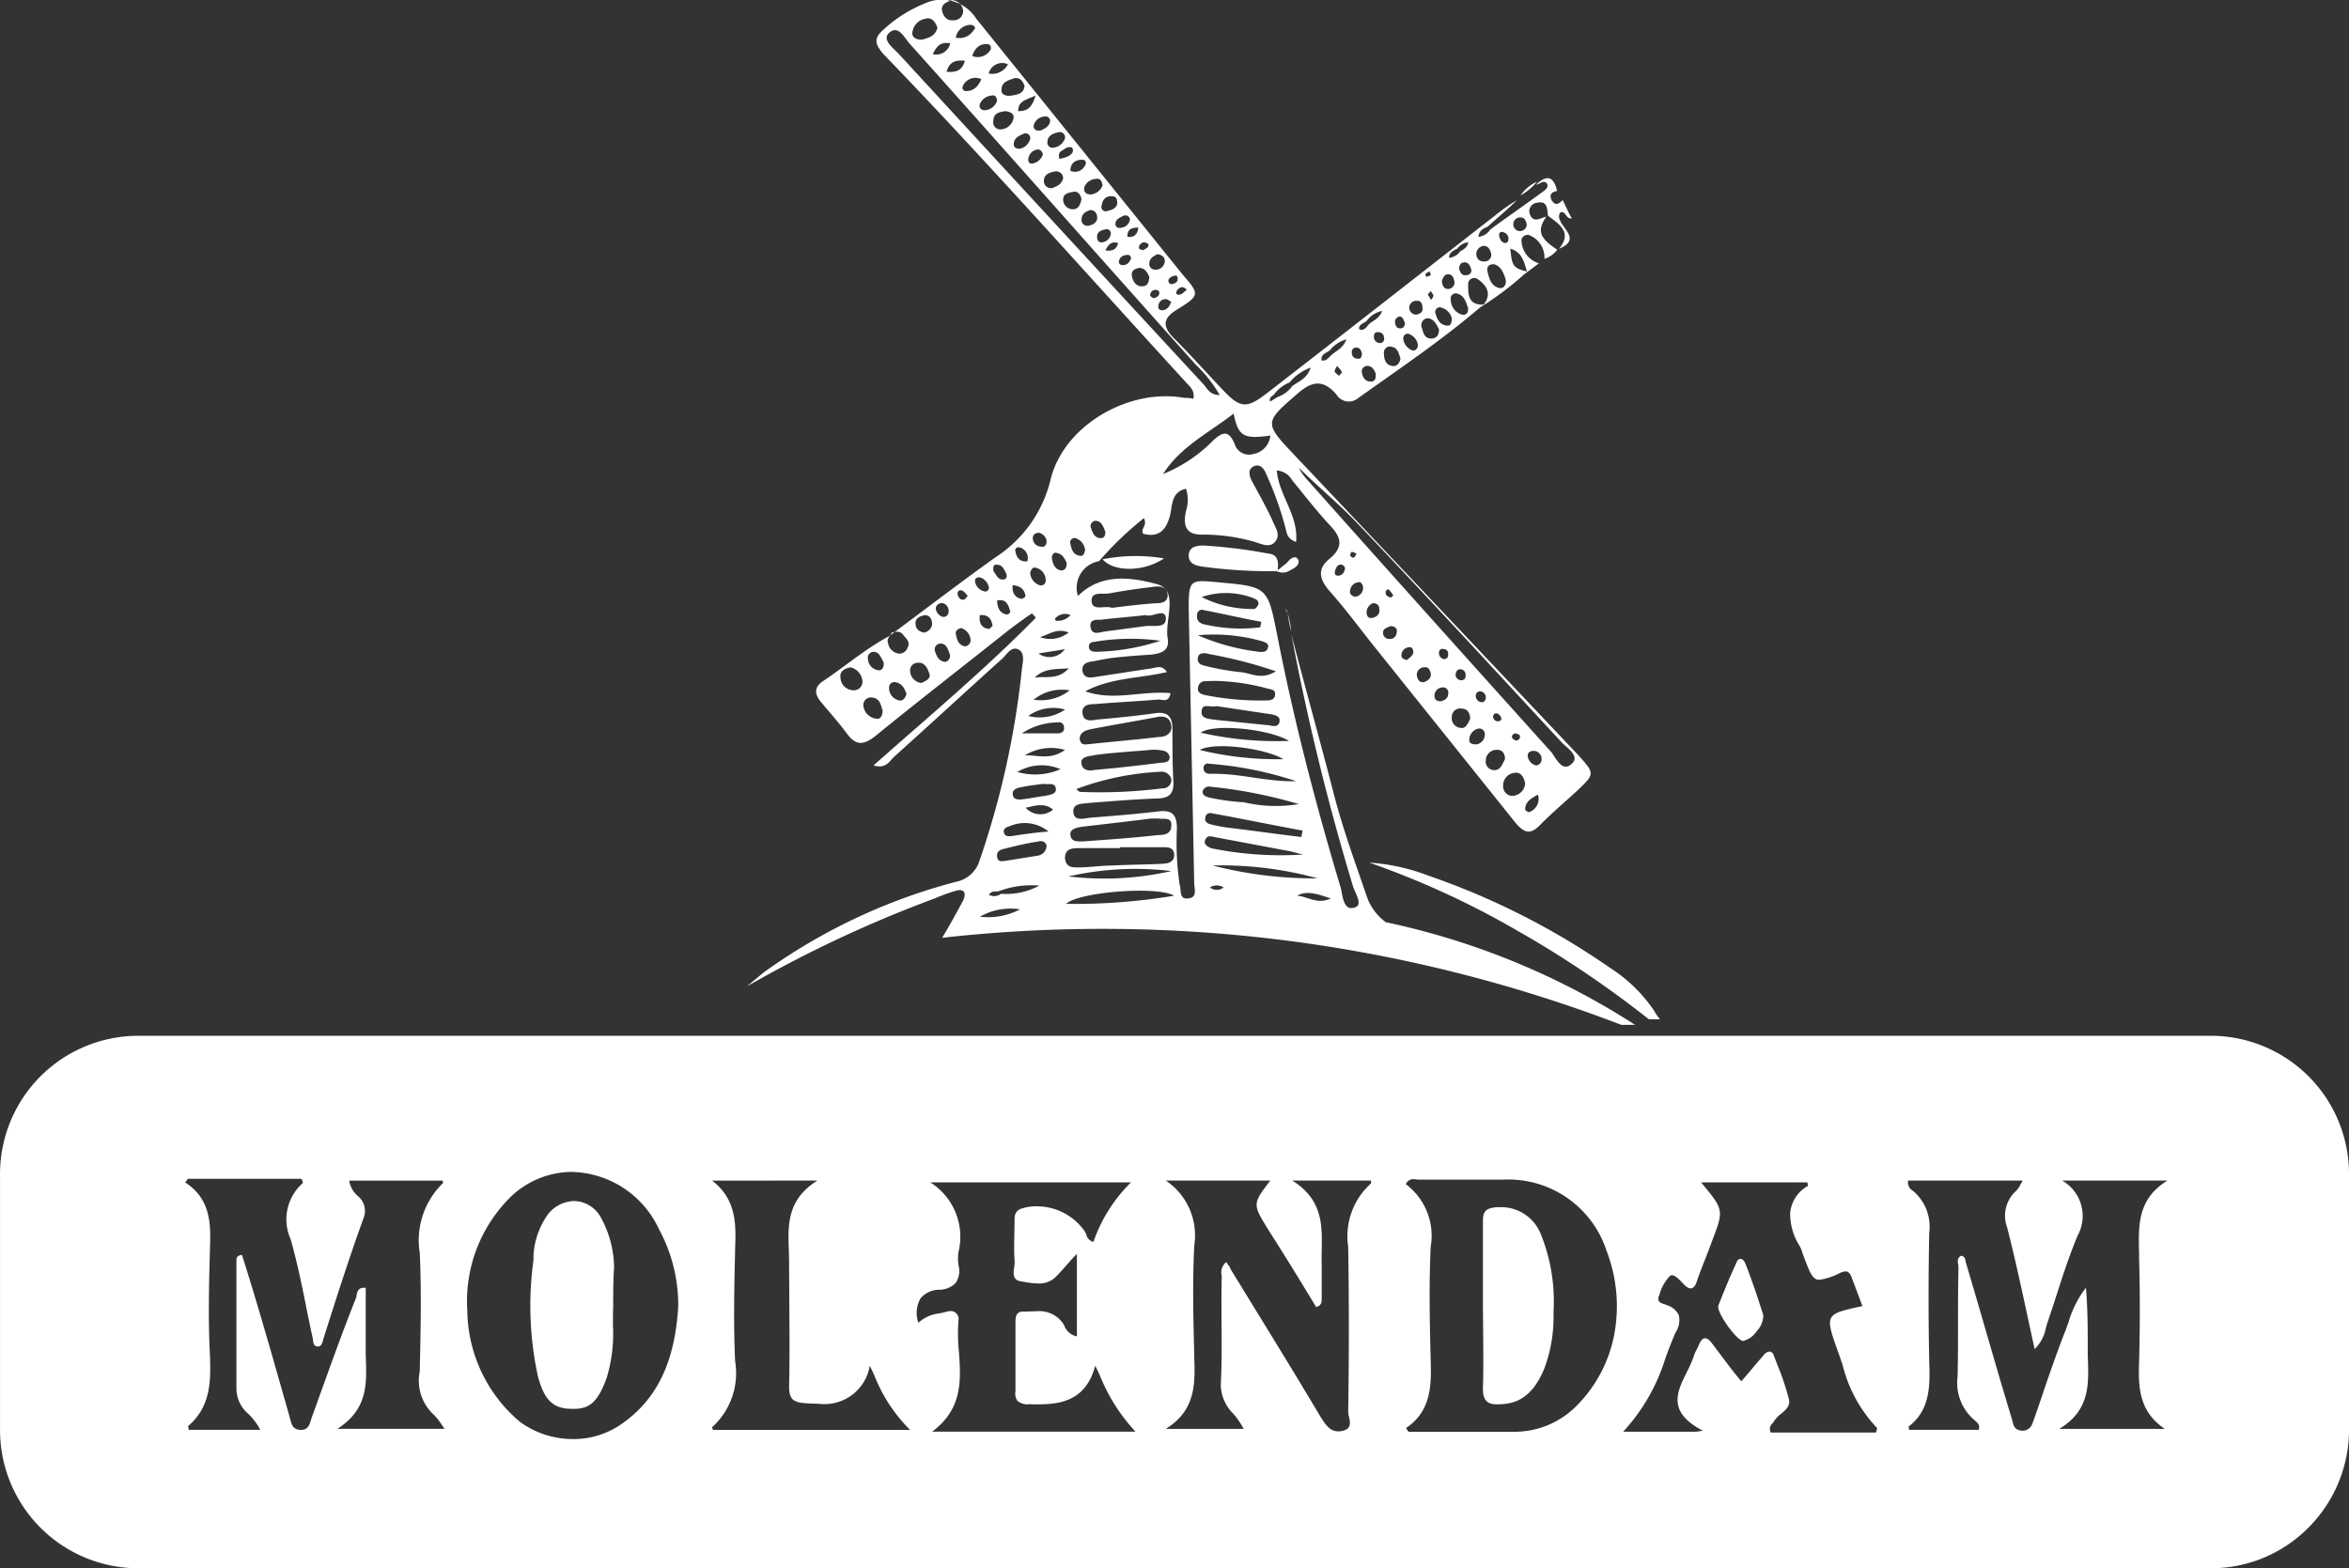
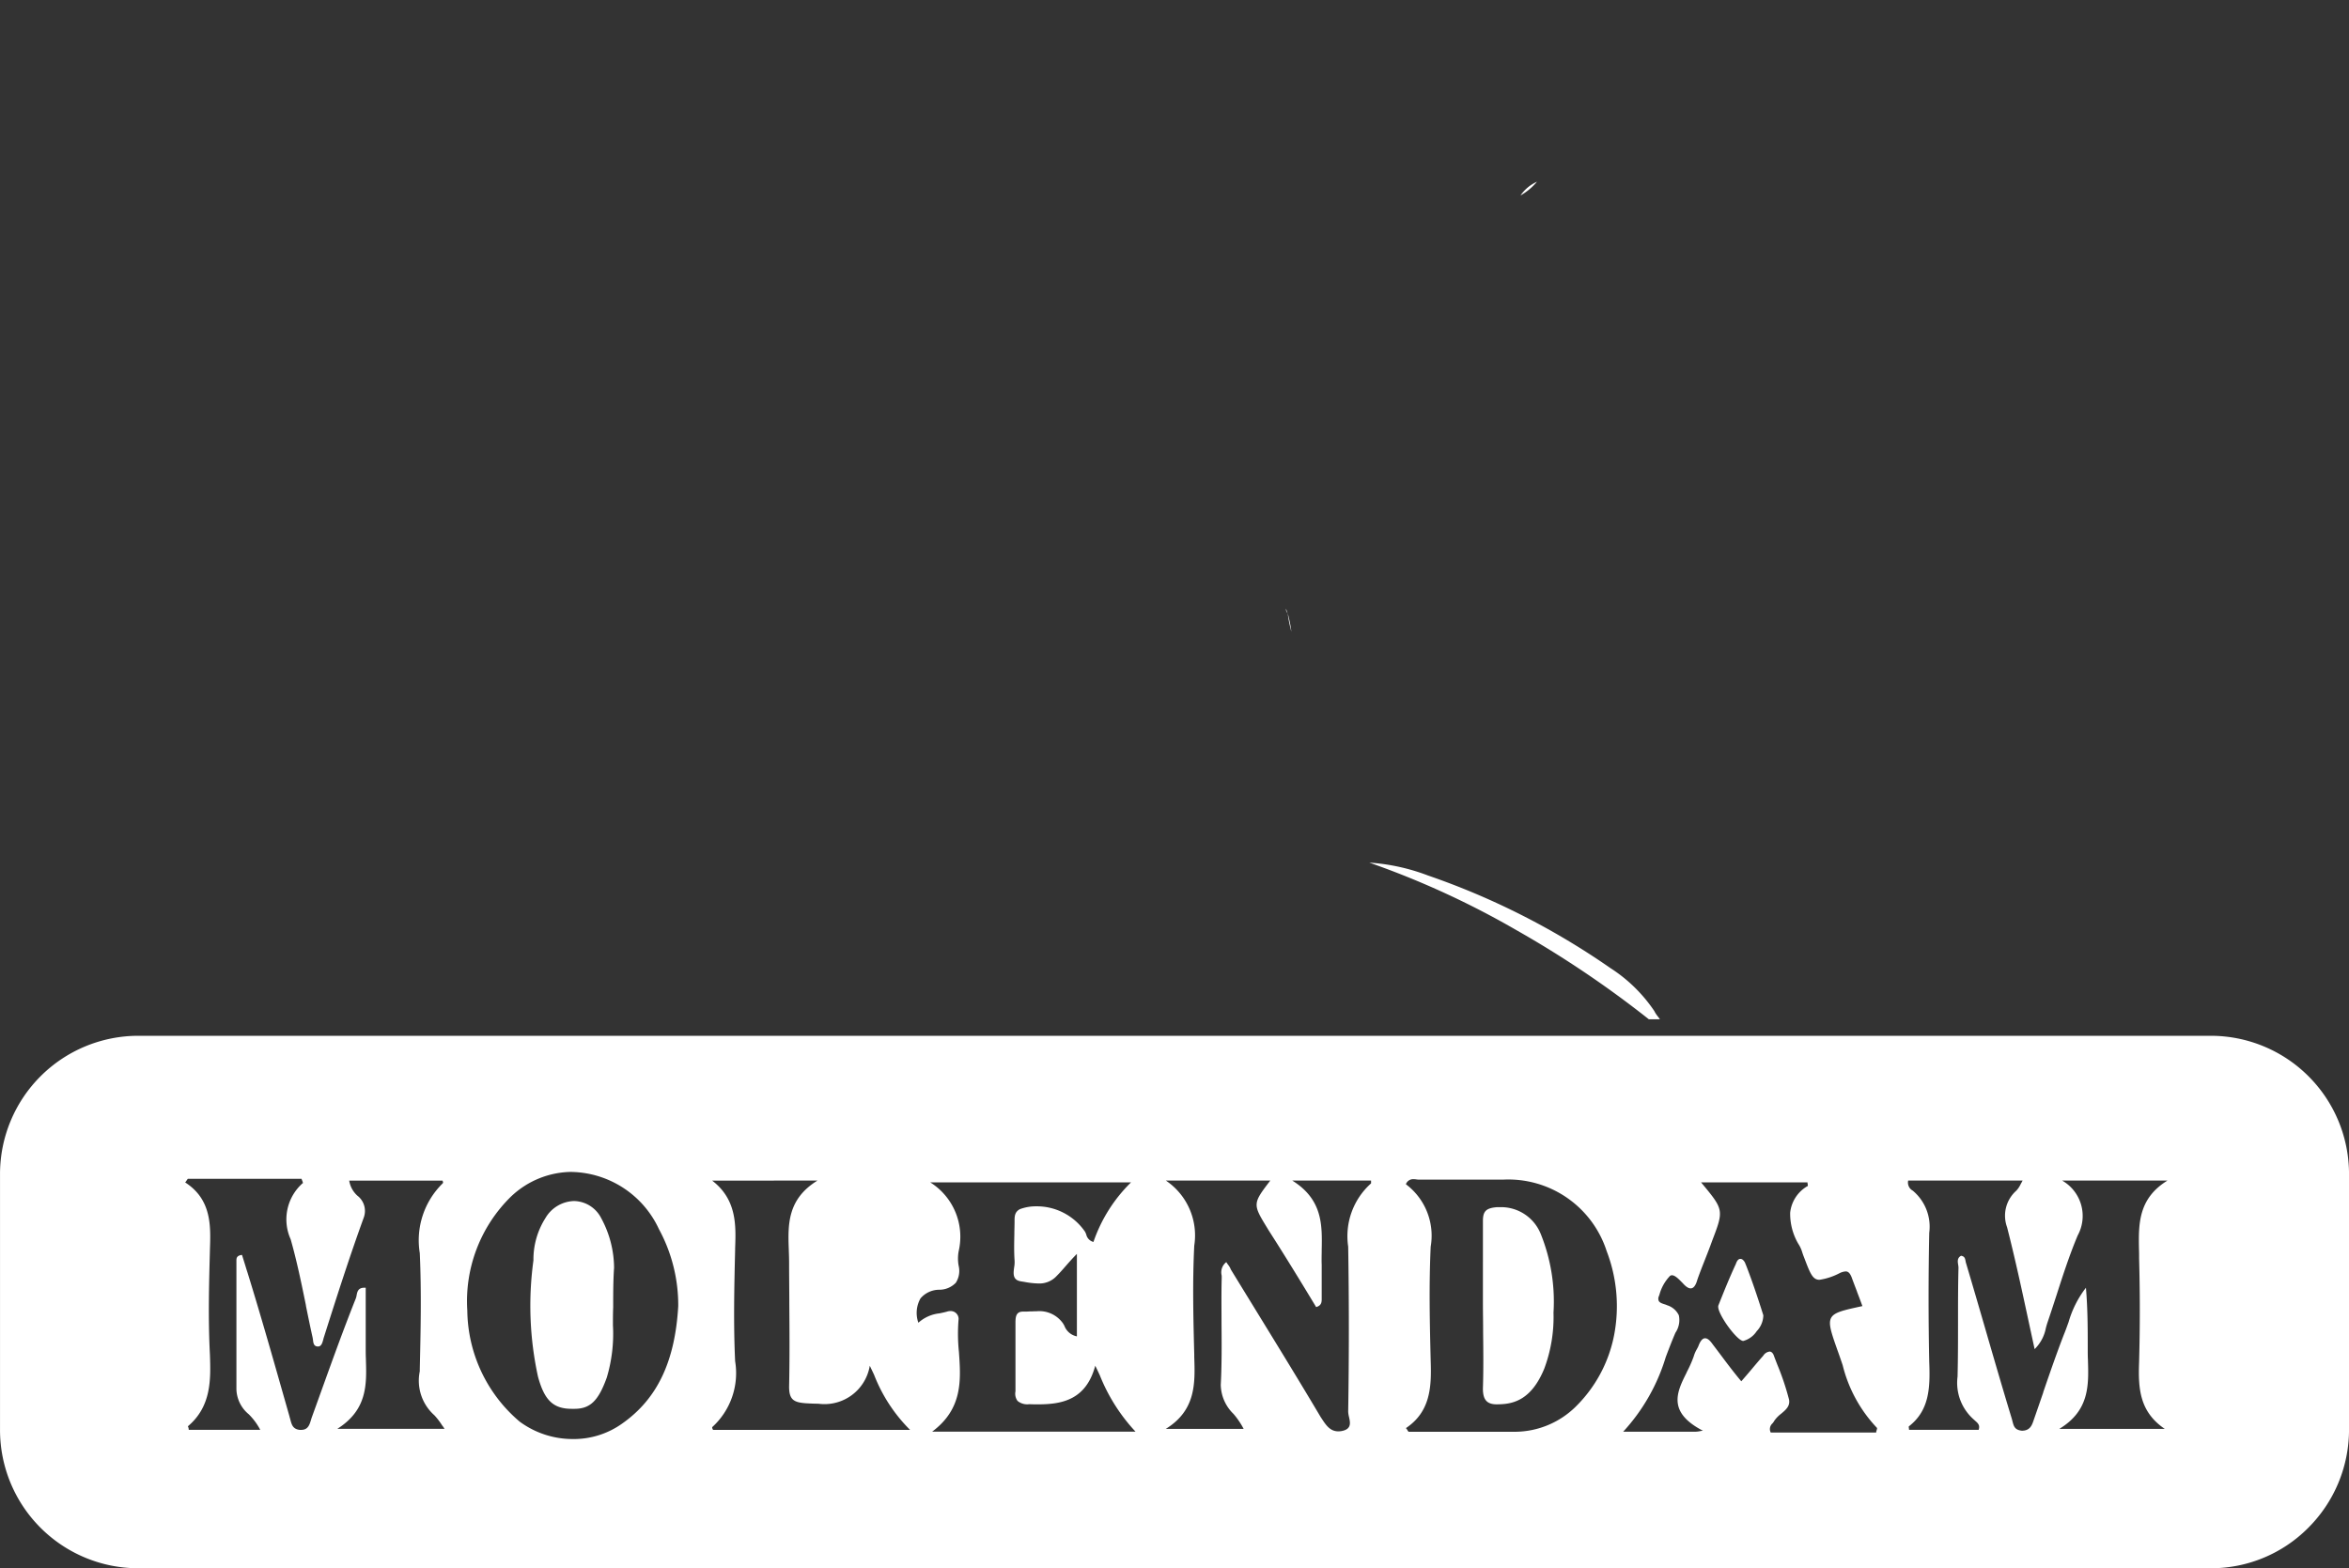
<svg xmlns="http://www.w3.org/2000/svg" width="111.4" height="74.382" viewBox="0 0 111.4 74.382">
  <rect x="0" y="0" width="111.4" height="74.382" fill="#333333" stroke="none" />
  <g id="molendam-logo-white" transform="translate(-12.488 -40.869)">
    <g id="Group_1004" data-name="Group 1004" transform="translate(47.913 40.869)">
      <path id="Path_4223" data-name="Path 4223" d="M176.518,142.041A7.194,7.194,0,0,0,174.431,140a35.234,35.234,0,0,0-8.649-4.39A9.612,9.612,0,0,0,163,135a40.8,40.8,0,0,1,7,3.216,49.313,49.313,0,0,1,6.259,4.216h.522C176.735,142.346,176.6,142.215,176.518,142.041Z" transform="translate(-133.487 -94.086)" fill="#fff" />
-       <path id="Path_4224" data-name="Path 4224" d="M124.526,83.478c-.565-1.652-1.174-3.3-1.608-5-.652-2.521-1.347-5-2-7.519A113.22,113.22,0,0,0,123.83,82.87c.087.348.522.913.087,1.043-.522.174-.565-.522-.652-.913-1.174-3.912-2.217-7.911-3-11.909-.478-2.391-.435-2.391-2.869-2.608-1.3-.13-1.347-.087-1.347,1.26.087,4.346.174,8.65.261,13,0,.3.174.7-.3.739-.435.043-.3-.391-.391-.652a13.56,13.56,0,0,1-.13-2.651c0-.609-.174-.913-.869-.826-1.087.13-2.173.217-3.26.3-.3.043-.739.174-.782-.261s.435-.391.7-.435c1.087-.087,2.173-.174,3.26-.217.565,0,.826-.217.782-.826-.043-.826-.043-1.652-.043-2.477,0-.609-.261-.826-.826-.739-.913.13-1.826.217-2.738.3-.261.043-.652.13-.7-.3-.043-.391.3-.435.609-.435,1-.087,2-.13,3-.217.174,0,.478.174.565-.3-1.347-.13-2.695.391-4.042-.087,1.217-.652,2.564-.609,3.868-.913-.217-.348-.478-.217-.739-.174-.869.13-1.7.261-2.564.391-.261.043-.609.13-.7-.261-.043-.391.261-.435.565-.478.217-.043.435-.087.7-.13.652-.087,1.3-.13,1.956-.174.478-.043.913-.174.826-.739-.174-.913.565-2.3-.522-2.608-1.13-.3-2.608-.565-3.738.565a1.281,1.281,0,0,1,1-1.652,15.78,15.78,0,0,1,2.13-2.043c.174.391-.174.478-.043.739.782.217,1.13-.217,1.3-.956.087-.478.087-1.043.739-1.174a1.7,1.7,0,0,1,0,1.043c-.174.782.043,1.174.869,1.13a8.831,8.831,0,0,1,2.391.348c.3.087.7.3.956,0,.3-.348,0-.7-.13-1.043-.3-.652-.652-1.26-1-1.912-.087-.217-.174-.522.174-.652.261-.087.435.13.522.348a15.771,15.771,0,0,1,.913,2.521c.087.261.043.565.522.739.13-1.26-.826-2.217-.913-3.39a.913.913,0,0,1,.739.478c.609.739,1.174,1.478,1.826,2.173.522.565.565,1-.043,1.521-.609.478-.522.956-.043,1.521.7.782,1.347,1.652,2,2.478,2.26,2.825,4.564,5.694,6.824,8.519.435.522.739.608,1.217.087.565-.565,1.13-1.043,1.7-1.565.869-.826.869-.826.087-1.7L121.092,62.485c-1.478-1.565-1.478-1.565.13-2.956.7-.609,1.217-.652,1.826.043a.686.686,0,0,0,1.043.174c1.956-1.391,3.955-2.738,5.781-4.3a14.518,14.518,0,0,0,2.086-1.565h0l.7-.522a1.164,1.164,0,0,1-.826-1.043c-.043-.174.174-.348.348-.3a1.14,1.14,0,0,1,.739,1.13,1.219,1.219,0,0,0,.608-.435c-.869-.565-.956-.913-.522-1.565-.261.043-.609.348-.782-.13a.4.4,0,0,1,.3-.522c.522-.13.522.217.565.609.522.391,1.174.782.522,1.565,1.26-.522-.261-1.13.043-1.7.261-.174.261.3.565.261-.174-.3-.3-.609-.435-.869-.174.174-.348.3-.522,0-.13-.261,0-.391.261-.435-.174-.7-.478-.782-1-.3.174,0,.348-.261.522-.043.087.174-.087.3-.217.391-.826.609-1.652,1.174-2.477,1.782a.758.758,0,0,1-.565.348c.043-.3.217-.391.435-.478.478-.435.956-.826,1.391-1.26a8.183,8.183,0,0,0-1,.7C127,53.879,123.4,56.7,119.745,59.529c-.956.739-1.26.7-2.086-.174-.782-.826-1.521-1.652-2.3-2.434-.565-.565-.565-.956.174-1.391,1.043-.652,1.043-.7.217-1.652l-9.78-12.127a1.933,1.933,0,0,0-2.478-.7,6.28,6.28,0,0,0-1.956,1.26c-.435.391-.348.652,0,1.087,4.912,5.085,9.606,10.388,14.343,15.56.174.217.478.391.391.826a1.631,1.631,0,0,0-.435-.043c-2.608-.478-5.737,1.3-6.346,3.912a6.065,6.065,0,0,1-2.608,3.651c-1.7,1.217-3.347,2.478-5.042,3.738h0c-1.13.609-2.086,1.434-3.129,2.13-.391.261-.435.565-.13.956.391.478.826.956,1.217,1.478.435.609.782.652,1.391.174,2.086-1.7,4.216-3.347,6.346-5.042.348-.261.7-.522,1.087-.782.043.087.13.13.174.217-2.391,2.434-5.042,4.651-7.693,7,.565.174.739-.174.956-.391,1.739-1.565,3.434-3.129,5.172-4.694.217-.217.435-.609.782-.391.261.174.174.565.13.869a40.913,40.913,0,0,1-2,9.084,1.462,1.462,0,0,1-1.13,1.043A27.506,27.506,0,0,0,95.882,87l-.782.652a59.192,59.192,0,0,1,8.91-4.173,8.457,8.457,0,0,1,.956-.348c.391-.13.565.043.391.435-.3.565-.609,1.13-1,1.782a68.733,68.733,0,0,1,32.207,4.129h.652a35.266,35.266,0,0,0-11.822-4.868A2.566,2.566,0,0,1,124.526,83.478ZM112.356,69c.7-.13,1.347-.217,2.043-.3.3-.043.609,0,.652.391,0,.348-.3.391-.565.391-.7.043-1.347.13-2.086.217-.3-.13-.913.174-.956-.3C111.4,68.874,112.008,69.091,112.356,69Zm-.435,1.26c.7-.087,1.347-.13,2.086-.217.3.13.913-.348.956.13.043.522-.609.348-.956.391l-1.956.261c-.261.043-.565.174-.652-.174C111.312,70.221,111.66,70.265,111.921,70.265Zm-.3,1.043a10.472,10.472,0,0,1,3.086-.043,10.359,10.359,0,0,1-3,.522c-.174,0-.391,0-.391-.261C111.312,71.352,111.486,71.308,111.617,71.308Zm11.822-3.39a.325.325,0,0,1-.3.261c-.217,0-.174-.174-.13-.3s.13-.261.3-.217A.182.182,0,0,1,123.439,67.918Zm.869.913a.418.418,0,0,1-.391.348c-.13-.043-.261-.13-.217-.3a.442.442,0,0,1,.478-.391A.329.329,0,0,1,124.308,68.831Zm-.609-1.608c0-.043.043-.174.087-.174a.734.734,0,0,1,.217.087c-.043.087-.087.174-.13.174C123.83,67.353,123.743,67.266,123.7,67.222Zm1.043,2.956c-.174.043-.261-.087-.261-.261a.473.473,0,0,1,.3-.435c.174,0,.3.087.3.261C125.134,69.961,125,70.134,124.743,70.178Zm.826,1a.29.29,0,0,1-.3-.217c-.043-.261.13-.3.348-.391.174,0,.3.087.3.217C125.917,71.047,125.786,71.178,125.569,71.178Zm-.174-2.26c.043-.087.13-.13.174-.043.087.087.13.174.174.217-.043.13-.13.13-.217.087A.211.211,0,0,1,125.395,68.917Zm1,3.26c-.174-.043-.261-.087-.261-.217a.39.39,0,0,1,.391-.391c.13,0,.174.13.174.261C126.655,72,126.482,72.09,126.395,72.177Zm.826,1.043c-.217.043-.3-.087-.348-.261a.358.358,0,0,1,.3-.435c.217-.043.3.087.348.261C127.568,73,127.438,73.134,127.22,73.22Zm.782.913c-.217,0-.3-.087-.3-.261a.383.383,0,0,1,.348-.391.246.246,0,0,1,.3.3C128.351,74,128.177,74.09,128,74.133Zm-.087-2.3c0-.13.087-.217.217-.174a.205.205,0,0,1,.217.217c0,.13,0,.217-.174.261A.287.287,0,0,1,127.916,71.83Zm1.043,3.564a.459.459,0,0,1-.435-.522.393.393,0,0,1,.478-.391c.261,0,.391.217.391.478C129.307,75.176,129.176,75.437,128.959,75.394Zm-.043-2.782a.251.251,0,0,1,.261.261c0,.13,0,.217-.174.261a.29.29,0,0,1-.3-.217C128.7,72.742,128.785,72.612,128.916,72.612Zm.782,3.564c-.217,0-.348-.043-.348-.217a.561.561,0,0,1,.391-.522.263.263,0,0,1,.348.261A.477.477,0,0,1,129.7,76.176Zm.261-2a.3.3,0,0,1-.3-.3.205.205,0,0,1,.217-.217.287.287,0,0,1,.261.3C130.133,74.046,130.089,74.177,129.959,74.177Zm.522,3.216a.4.4,0,0,1-.348-.435.515.515,0,0,1,.565-.522c.217,0,.348.174.348.435C130.915,77.132,130.828,77.437,130.48,77.393Zm0-2.564a.2.2,0,0,1,.13-.13.291.291,0,0,1,.261.3.226.226,0,0,1-.174.087A.243.243,0,0,1,130.48,74.829Zm1,3.781a.439.439,0,0,1-.522-.435.6.6,0,0,1,.565-.652c.261-.043.435.217.478.522A.639.639,0,0,1,131.48,78.61Zm.043-2.956a.459.459,0,0,1,.217.087c.043.13,0,.217-.174.261-.043-.043-.13-.043-.174-.13S131.393,75.7,131.524,75.655Zm.652,3.738c-.043,0-.174-.087-.174-.13,0-.348.261-.522.608-.7A.662.662,0,0,1,132.175,79.393Zm.348-2.217a.514.514,0,0,1-.391-.391c-.043-.217.087-.3.3-.3a.381.381,0,0,1,.348.391A.287.287,0,0,1,132.523,77.176Zm-8.345-11.344c3.216,3.39,6.389,6.824,9.562,10.258.261.261.869.652.478,1-.435.435-.739-.217-.956-.522-3.868-4.3-7.737-8.606-11.605-12.953a2.21,2.21,0,0,1-.391-.565C122.222,64.006,123.265,64.832,124.178,65.831Zm-1-7.128c-.087-.087-.174-.13-.217-.217a.672.672,0,0,1,.13-.261c.087.13.174.174.217.3C123.309,58.573,123.222,58.616,123.178,58.7Zm1.565.261c-.3.043-.435-.174-.478-.391a.263.263,0,0,1,.261-.348c.217,0,.348.217.391.391C124.917,58.79,124.917,58.921,124.743,58.964ZM129,55.791a.744.744,0,0,1-.522-.7.246.246,0,0,1,.3-.3c.348.087.435.435.522.7C129.307,55.7,129.22,55.835,129,55.791Zm2.782-4.607c.217,0,.261.174.3.348a.331.331,0,0,1-.348.3.327.327,0,0,1,.043-.652Zm.3,2.564c-.652-.174-.7-.261-.782-1.087C131.871,52.835,131.958,53.314,132.089,53.748Zm-1.13-1.869a.325.325,0,0,1,.261.3c0,.13-.043.217-.174.217-.174-.043-.217-.174-.261-.3C130.741,51.923,130.828,51.836,130.958,51.879Zm-.435,1.521c.348.087.478.435.565.739.043.217-.087.435-.3.391-.391-.087-.478-.435-.565-.782C130.176,53.531,130.263,53.4,130.524,53.4Zm-.478-.869c.217,0,.3.174.348.348a.317.317,0,0,1-.348.391.336.336,0,0,1-.348-.3A.389.389,0,0,1,130.046,52.531Zm-.3,1.565c.435.3.7.7.3,1.217-.739.043-.739-.478-.739-.956A.286.286,0,0,1,129.741,54.1Zm-.3-.478a.22.22,0,0,1-.217.3c-.217.043-.3-.13-.348-.3,0-.174.087-.3.217-.3C129.263,53.27,129.394,53.444,129.437,53.618Zm-.652-.956a.713.713,0,0,1,.522-.3c-.043.261-.261.348-.391.435a.713.713,0,0,1-.522.3C128.394,52.835,128.611,52.749,128.785,52.662Zm-.435,1.217c.217,0,.261.174.3.348a.308.308,0,0,1-.3.348c-.217,0-.261-.174-.3-.348C128.09,54.052,128.177,53.879,128.351,53.879Zm-.391,1.565a.7.7,0,0,1,.565.522c0,.174-.043.348-.174.348-.391,0-.522-.3-.608-.609A.218.218,0,0,1,127.959,55.443Zm-.043,1.043c0,.261-.087.391-.3.435-.391.043-.435-.261-.522-.522a.332.332,0,0,1,.261-.435C127.655,55.965,127.786,56.226,127.916,56.487Zm-.391-1.391c-.043-.13-.13-.217-.13-.261s.087-.087.13-.174c.043.087.087.13.13.217A.4.4,0,0,1,127.525,55.1Zm-.043-1.347c0,.043.043.087.043.174-.087.043-.13.043-.217.087a.438.438,0,0,0-.043-.13A.4.4,0,0,1,127.481,53.748Zm-.652,1.391c.217-.043.3.13.3.3.043.217-.087.3-.261.348a.327.327,0,1,1-.043-.652Zm-.348,1.565a.66.66,0,0,1,.435.522c0,.174-.13.3-.261.261a.661.661,0,0,1-.435-.565A.218.218,0,0,1,126.482,56.7Zm-.174-.478c-.043.13-.087.217-.217.217-.217,0-.261-.174-.261-.348a.279.279,0,0,1,.217-.217C126.177,55.878,126.264,56.052,126.308,56.226Zm-.652,1.087c.3.043.348.3.435.565-.043.217-.174.391-.391.348-.3-.043-.391-.3-.391-.565A.288.288,0,0,1,125.656,57.312Zm-.348-.435a.2.2,0,0,1-.217.261.291.291,0,0,1-.261-.3c0-.13.043-.217.174-.217C125.221,56.617,125.308,56.747,125.308,56.878Zm-.826-.782a1.168,1.168,0,0,1,.739-.478c-.13.348-.391.435-.609.609-.13.13-.217.348-.478.261C124.091,56.269,124.308,56.226,124.482,56.1ZM124,57.356c.174,0,.217.13.261.261,0,.174-.043.3-.217.261-.174,0-.261-.13-.261-.3A.2.2,0,0,1,124,57.356Zm-1.26.13a1.548,1.548,0,0,1,.782-.522c-.13.391-.435.522-.652.7-.174.13-.261.348-.522.3C122.309,57.66,122.57,57.617,122.744,57.486Zm-2.608,2.043a1.729,1.729,0,0,1,.7-.522,2.263,2.263,0,0,1,1-.7c-.174.522-.565.652-.869.869a1.413,1.413,0,0,1-.7.522c-.13.087-.217.13-.348.217C119.831,59.7,120.049,59.659,120.136,59.529Zm-5.259-3.955c-.174.043-.3-.043-.261-.217a.336.336,0,0,1,.348-.3c.087,0,.174.087.261.13C115.137,55.4,115.05,55.53,114.876,55.574Zm-.478-.565c-.043,0-.174-.087-.174-.13a.251.251,0,0,1,.261-.261c.087,0,.174.043.174.13Q114.659,54.944,114.4,55.009Zm1.347-.522a.4.4,0,0,1,.217.13c-.13.087-.174.174-.3.217s-.261,0-.174-.174A.357.357,0,0,1,115.746,54.487Zm-.435-.522c.13-.043.217-.043.217.13s-.13.217-.3.261c-.043-.043-.13-.043-.13-.13C115.05,54.1,115.181,54.009,115.311,53.966Zm-.739-1.043c.217.043.348.13.348.348a.438.438,0,0,1-.478.391.28.28,0,0,1-.261-.261C114.181,53.1,114.4,53.009,114.572,52.922Zm-.652-.565a.459.459,0,0,1,.217.087c.043.174-.13.217-.261.3-.043-.043-.174-.043-.174-.087C113.659,52.488,113.79,52.4,113.92,52.357Zm.261,1.652c0,.217-.087.435-.3.435-.3.043-.478-.217-.522-.478s.13-.348.348-.391C113.964,53.574,114.094,53.792,114.181,54.009ZM113.138,52.1c0-.348.174-.435.522-.435C113.616,52.01,113.442,52.14,113.138,52.1Zm.174,1.043c-.087.174-.174.3-.391.3-.13,0-.217-.087-.174-.217a.364.364,0,0,1,.348-.261C113.268,52.922,113.312,53.053,113.312,53.14Zm-.348-2.043a.22.22,0,0,1,.3.174.461.461,0,0,1-.391.391c-.13.043-.3,0-.3-.174C112.573,51.271,112.79,51.184,112.964,51.1Zm-.261,1.3c-.087.3-.261.391-.609.348C112.269,52.4,112.442,52.314,112.7,52.4Zm-.739-.043c-.174.043-.261-.087-.261-.261,0-.261.217-.3.391-.348a.2.2,0,0,1,.261.217A.461.461,0,0,1,111.964,52.357Zm.478-2.173c.174,0,.217.13.217.348-.043.217-.261.3-.478.348a.205.205,0,0,1-.261-.261C111.964,50.315,112.138,50.141,112.442,50.184Zm-.826-.826c.217-.043.3.043.348.3a.661.661,0,0,1-.565.435c-.217,0-.348-.13-.3-.348A.609.609,0,0,1,111.617,49.358Zm-2.782-1.391c.174-.043.261.087.3.217a.613.613,0,0,1-.478.435c-.13.043-.217-.043-.217-.174A.509.509,0,0,1,108.835,47.967Zm-.782-.043c-.174,0-.3-.043-.3-.217,0-.261.217-.391.435-.478a.226.226,0,0,1,.348.217A.666.666,0,0,1,108.052,47.924Zm1.608,1.087a.334.334,0,0,1,.435.3c-.043.261-.261.391-.522.478a.333.333,0,0,1-.391-.348C109.183,49.141,109.443,49.054,109.661,49.011Zm.913.956c.217-.043.348.13.391.348-.043.217-.13.478-.391.478a.456.456,0,0,1-.478-.478C110.1,50.054,110.356,50.01,110.573,49.967Zm.782.869a.31.31,0,0,1,.348.3c.043.261-.174.391-.391.435a.279.279,0,0,1-.348-.261C110.965,51.01,111.138,50.923,111.356,50.836Zm-.348-2.391a.159.159,0,0,1,.13.261.523.523,0,0,1-.7.261C110.443,48.576,110.7,48.446,111.008,48.446Zm-.478-.565c.087.217-.043.3-.174.391a1.656,1.656,0,0,1-.435.13c-.087-.261.043-.348.13-.391C110.226,47.88,110.356,47.794,110.53,47.88Zm-.652-.739a.246.246,0,0,1,.3.3.661.661,0,0,1-.565.435.245.245,0,0,1-.261-.3C109.356,47.315,109.617,47.185,109.878,47.142Zm-.7-.739a.22.22,0,0,1,.3.217c-.043.261-.261.348-.435.435-.217.043-.348-.043-.348-.217A.553.553,0,0,1,109.183,46.4Zm-1.217-.261c0-.478.348-.522.826-.739C108.618,45.968,108.4,46.142,107.966,46.142Zm.3-1.174c-.043.348-.348.391-.609.435s-.522-.043-.478-.3c0-.348.348-.435.609-.522C108.052,44.534,108.183,44.708,108.27,44.968Zm-2.912-.043a.66.66,0,0,1,.869-.3c-.174.391-.391.565-.739.565A.159.159,0,0,1,105.358,44.925Zm-.782-.652c.13-.478.435-.565.869-.522C105.314,44.186,105.053,44.316,104.575,44.273Zm1.565,1.565a.661.661,0,0,1,.565-.435c.174-.043.261.087.261.261a.661.661,0,0,1-.565.435C106.227,46.1,106.1,46.012,106.14,45.838Zm1.217.3c.261.043.435.13.391.348a.651.651,0,0,1-.609.522.333.333,0,0,1-.348-.391C106.792,46.229,107.053,46.185,107.357,46.142Zm.13-2.217a.842.842,0,0,1-.913.435A.652.652,0,0,1,107.487,43.925Zm-.956-.956c.13,0,.174.174.13.261a.7.7,0,0,1-.869.3C105.923,43.1,106.184,42.925,106.531,42.969Zm-.652-.7a.791.791,0,0,1-.869.391.73.73,0,0,1,.7-.609C105.879,42.056,105.966,42.187,105.879,42.274Zm-1.087-1.391a.569.569,0,0,1,.565.478.435.435,0,0,1-.478.478c-.3.043-.478-.217-.522-.478C104.315,41.057,104.575,40.97,104.793,40.883Zm-.043,2.043a.678.678,0,0,1-.826.522C104.1,43.056,104.271,42.839,104.749,42.925Zm-1.13-1.174c.3-.043.435.217.522.435-.087.391-.391.478-.7.565-.3.043-.565-.13-.478-.391A.737.737,0,0,1,103.619,41.752Zm-1.26,1.739c-.261-.3-.869-.7-.522-1.043.478-.435.739.261,1.043.565,4.52,5.042,9,10.127,13.518,15.169a6.345,6.345,0,0,1,1.13,1.434c-.435,0-.565-.261-.739-.478Q109.552,51.314,102.359,43.491ZM118.18,60.485c.217,1.087.478,1.217,1.739,1.043a.973.973,0,0,1-.782.869.716.716,0,0,1-.913-.478c-.261-.609-.522-.609-1-.174a7.026,7.026,0,0,1-2.391,1.608C115.659,62.05,117.006,61.4,118.18,60.485Zm-6.563,5.085c.3,0,.391.3.478.522,0,.174-.043.3-.217.3-.3,0-.391-.261-.478-.522A.255.255,0,0,1,111.617,65.571Zm-6.346,3.3c.13.043.217.174.3.261-.087.087-.13.174-.174.174-.174.043-.261-.087-.3-.217S105.14,68.831,105.271,68.874Zm-.869.609a.38.38,0,0,1,.261.391.251.251,0,0,1-.261.261.458.458,0,0,1-.348-.435A.286.286,0,0,1,104.4,69.483Zm-4.26,4.129A.622.622,0,0,1,99.533,73c-.043-.3.217-.435.478-.478a.736.736,0,0,1,.565.652A.411.411,0,0,1,100.142,73.612Zm1.087,1.347a.692.692,0,0,1-.609-.609.361.361,0,0,1,.435-.391c.348.043.391.348.478.609C101.533,74.785,101.446,75,101.229,74.959Zm.087-2.3a.556.556,0,0,1-.478-.522.279.279,0,0,1,.261-.348c.3,0,.348.3.478.478C101.62,72.525,101.489,72.7,101.315,72.655Zm1,1.434a.6.6,0,0,1-.478-.609.251.251,0,0,1,.261-.261c.348.043.478.3.565.565C102.619,73.959,102.489,74.133,102.315,74.09Zm.391-2.478a.418.418,0,0,1-.391.261.6.6,0,0,1-.522-.478c-.087-.217.087-.348.174-.522.174-.043.391-.087.522.087S102.88,71.308,102.706,71.612Zm.652,1.652a.6.6,0,0,1-.522-.565.355.355,0,0,1,.348-.391c.348-.043.478.261.565.522C103.836,73.047,103.576,73.177,103.358,73.264Zm.13-2.391c-.217-.043-.391-.174-.391-.391-.043-.3.217-.391.435-.435.261,0,.348.217.348.435A.461.461,0,0,1,103.489,70.873Zm1,1.391c-.3-.043-.391-.261-.478-.522a.279.279,0,0,1,.261-.348c.261,0,.348.217.435.478A.284.284,0,0,1,104.488,72.264Zm.956-.739c-.3-.043-.391-.3-.435-.565-.043-.13.043-.261.261-.3a.661.661,0,0,1,.435.565A.291.291,0,0,1,105.445,71.525Zm.478-3.043c-.043-.174.087-.261.261-.217a.626.626,0,0,1,.391.478c0,.13-.13.217-.217.174A.558.558,0,0,1,105.923,68.483Zm.652,2.217c-.348-.043-.478-.261-.435-.652.435-.043.565.217.609.522C106.705,70.569,106.618,70.7,106.575,70.7Zm.391-3.043c.261,0,.348.261.435.435.043.13,0,.261-.13.261-.261.043-.348-.217-.478-.391C106.749,67.787,106.792,67.614,106.966,67.657ZM107.357,70c-.3-.087-.391-.348-.391-.652.435-.087.522.217.609.478C107.618,69.961,107.444,70.048,107.357,70Zm3.608,10.084c1.13-.13,2.26-.261,3.3-.391h.348c.261.043.652-.087.609.348,0,.391-.348.435-.609.435-1.174.13-2.391.217-3.564.3-.261,0-.565.043-.609-.3C110.4,80.218,110.66,80.131,110.965,80.088Zm-1.956-9c.435-.13.782-.435,1.347-.217A1.386,1.386,0,0,1,109.009,71.091Zm1.174.565a.9.9,0,0,1-1.26.217C109.356,71.786,109.748,71.743,110.182,71.656Zm-.435-1.347a.135.135,0,0,1-.043-.087.63.63,0,0,1,.739-.174A.793.793,0,0,1,109.748,70.308Zm5.085,7.954a23.58,23.58,0,0,1-3.912.174c-.087,0-.13-.087-.217-.13a13.132,13.132,0,0,1,4-.826.477.477,0,0,1,.522.348A.4.4,0,0,1,114.833,78.262Zm-3.3-1.565c.913-.13,1.826-.174,2.782-.261a2.3,2.3,0,0,1,.522.043.373.373,0,0,1,.3.261c.043.217-.13.3-.3.3-1.087.13-2.13.261-3.216.348-.217.043-.565.087-.652-.261S111.269,76.741,111.53,76.7Zm-.217-1.217c1.087-.217,2.173-.391,3.3-.609.348-.043.565.087.609.435s-.261.522-.565.522c-1.087.13-2.173.217-3.39.348-.087,0-.348.087-.391-.261C110.878,75.655,111.1,75.524,111.312,75.481ZM110.7,66.4a.661.661,0,0,1,.435.565c-.043.174-.087.3-.261.261-.3-.043-.391-.3-.435-.565A.205.205,0,0,1,110.7,66.4Zm-.913.7c.3.043.391.3.478.478,0,.217-.087.348-.261.348-.3-.043-.391-.3-.435-.522S109.661,67.048,109.791,67.092Zm-.826-.956a.462.462,0,0,1,.348.391c0,.174-.087.3-.261.261a.4.4,0,0,1-.391-.435C108.661,66.223,108.791,66.136,108.965,66.136Zm-.826,3.129c-.3-.043-.478-.261-.435-.652.391.043.565.217.609.522C108.313,69.178,108.183,69.265,108.139,69.265Zm.261-1.782c-.348.043-.522-.174-.565-.478-.043-.13.087-.217.217-.174A.521.521,0,0,1,108.4,67.483Zm.13.565c.043-.174.13-.3.261-.261a.6.6,0,0,1,.478.609.22.22,0,0,1-.3.217A.661.661,0,0,1,108.531,68.048Zm1.826,4.52c-.522.565-1.087.348-1.608.435C109.183,72.569,109.7,72.612,110.356,72.569Zm.043,1.043a2.185,2.185,0,0,1-1.7.435A2.137,2.137,0,0,1,110.4,73.612ZM108.27,76.7a2.37,2.37,0,0,1,1.912-.261C109.443,76.958,108.835,76.654,108.27,76.7Zm1.912-2.173a2.14,2.14,0,0,1-1.739.3A2.01,2.01,0,0,1,110.182,74.524Zm-.348.609a.232.232,0,0,1,.3.217c.043.217-.13.3-.3.3h-1.7A3.157,3.157,0,0,1,109.835,75.133Zm.13,2.217a3,3,0,0,1-2.043.13A2.26,2.26,0,0,1,109.965,77.35Zm-3.825,7A2.925,2.925,0,0,1,108.052,84,3.281,3.281,0,0,1,106.14,84.347Zm1-1.087a.527.527,0,0,1-.565.043c.13-.217.348-.13.478-.174a4.349,4.349,0,0,1,1.912-.261A3.316,3.316,0,0,1,107.14,83.261Zm1.826-1.826c-.522.087-1.087.174-1.608.261-.13,0-.348.087-.391-.174-.043-.217.087-.348.3-.391.522-.13,1.043-.261,1.608-.348.174-.043.348-.043.435.174A.481.481,0,0,1,108.965,81.435Zm-1.3-.913c-.174,0-.348.043-.391-.217,0-.174.174-.217.3-.261a1.773,1.773,0,0,1,1.826.261C108.835,80.349,108.226,80.436,107.661,80.523Zm.652-1.347c.435-.087.869-.261,1.3.087A.931.931,0,0,1,108.313,79.175Zm.956-.565c-.391.043-.782.13-1.174.174-.174,0-.348,0-.391-.217s.13-.3.3-.348a10.923,10.923,0,0,1,1.174-.174c.217.043.522-.087.565.217C109.791,78.523,109.487,78.567,109.27,78.61Zm.956,5.129c.565-.565,4.346-.869,5.129-.391A28.815,28.815,0,0,1,110.226,83.739Zm.087-1.3a14.339,14.339,0,0,1,4.912-.261A14.4,14.4,0,0,1,110.313,82.435Zm4.564-.609c-.826.043-1.652.043-2.477.087-.522,0-1.043.087-1.521.087-.3,0-.652.043-.7-.435,0-.435.3-.478.652-.478h1.956v-.043h2.043c.217,0,.478,0,.522.3C115.4,81.7,115.137,81.827,114.876,81.827Zm5.477-6.737c-.043.261-.3.217-.478.174-.869-.087-1.7-.174-2.564-.261-.261-.043-.7-.043-.652-.391,0-.435.435-.174.7-.261l2.608.391C120.136,74.785,120.4,74.829,120.353,75.089Zm.435.913a16.212,16.212,0,0,1-4.173-.391C117.224,75.176,119.831,75.437,120.788,76Zm-1.174-4.694c.13.043.261.13.174.3-.043.174-.217.174-.348.174A10.265,10.265,0,0,1,116.485,71,8.358,8.358,0,0,1,119.614,71.308Zm-.435-2.043a.238.238,0,0,1,.174.261c-.043.087-.13.217-.217.217a5.321,5.321,0,0,1-2.477-.565A3.593,3.593,0,0,1,119.179,69.265Zm-2.477.522c.913.174,1.826.391,2.782.565,0,.087-.043.174-.043.261a7.536,7.536,0,0,1-2.608-.13c-.261-.043-.435-.174-.391-.478A.243.243,0,0,1,116.7,69.787Zm.261,2.086a21.953,21.953,0,0,1,3.216.826c-.7.435-1.174.087-1.652.043a11.571,11.571,0,0,1-1.7-.3c-.217-.043-.391-.13-.348-.391C116.528,71.83,116.745,71.83,116.963,71.873Zm-.13,1.3a5.771,5.771,0,0,1,.869,0,9.934,9.934,0,0,1,2.086.348c.174.043.391.043.348.3,0,.217-.217.261-.391.261a13.361,13.361,0,0,1-2.956-.261c-.174-.043-.348-.13-.3-.348A.331.331,0,0,1,116.832,73.177Zm3.695,3.695a15.542,15.542,0,0,1-3.955-.435C117.224,76.046,119.658,76.35,120.527,76.872Zm-3.521.217a16.977,16.977,0,0,1,4.129.826c-1.391.043-2.695-.391-4.086-.348-.174,0-.3-.087-.3-.261A.2.2,0,0,1,117.006,77.089Zm.043,1.087a22.618,22.618,0,0,1,4.216.826,6.6,6.6,0,0,1-2.608-.087,10.206,10.206,0,0,1-1.608-.217c-.174-.043-.348-.087-.348-.3A.326.326,0,0,1,117.05,78.175Zm4.39,2.086c0,.087-.043.174-.043.3-1.13-.13-2.3-.3-3.434-.435a6.747,6.747,0,0,1-.913-.174c-.13-.043-.261-.13-.217-.3a.232.232,0,0,1,.3-.217C118.571,79.7,120.005,80,121.44,80.262Zm-4.607.435c.087-.217.261-.174.435-.13,1.174.217,2.3.435,3.477.652.261.043.478.13.739.174a16.488,16.488,0,0,1-4.39-.3C116.919,81,116.745,80.914,116.832,80.7Zm5.3,1.826a19.105,19.105,0,0,1-4.955-.609A17.215,17.215,0,0,1,122.135,82.522Zm-5.085.435a.591.591,0,0,1,.652,0A.522.522,0,0,1,117.05,82.957Zm4.129.391c.478-.261.956-.087,1.608.13C122.135,83.782,121.7,83.391,121.179,83.348Z" transform="translate(-95.1 -40.869)" fill="#fff" />
-       <path id="Path_4225" data-name="Path 4225" d="M133.9,101.682c.522.609,1.956.609,2.912-.043A8.144,8.144,0,0,0,133.9,101.682Z" transform="translate(-117.036 -75.155)" fill="#fff" />
      <path id="Path_4226" data-name="Path 4226" d="M133.8,101.9Z" transform="translate(-116.979 -75.373)" fill="#fff" />
-       <path id="Path_4227" data-name="Path 4227" d="M148.516,101.139c0-.043-.087-.174-.13-.174-.217-.043-.348.174-.478.3-.13.087-.261.217-.391.3.043-.348.043-.739-.435-.782A23.949,23.949,0,0,0,144,100.4c-.3,0-.7.043-.7.478,0,.391.348.478.652.522a23.932,23.932,0,0,0,3.521.217.645.645,0,0,0,.565,0C148.255,101.487,148.516,101.4,148.516,101.139Z" transform="translate(-122.35 -74.525)" fill="#fff" />
      <path id="Path_4228" data-name="Path 4228" d="M181.4,60.6Z" transform="translate(-143.89 -52.024)" fill="#fff" />
      <path id="Path_4229" data-name="Path 4229" d="M179.5,62.2Z" transform="translate(-142.816 -52.929)" fill="#fff" />
      <path id="Path_4230" data-name="Path 4230" d="M179.5,61.352a2.847,2.847,0,0,0,.782-.652A1.861,1.861,0,0,0,179.5,61.352Z" transform="translate(-142.816 -52.081)" fill="#fff" />
      <path id="Path_4231" data-name="Path 4231" d="M154.274,108.669h0a6.157,6.157,0,0,0-.174-.869h0A6.151,6.151,0,0,0,154.274,108.669Z" transform="translate(-128.456 -78.709)" fill="#fff" />
      <path id="Path_4232" data-name="Path 4232" d="M153.987,107.517h0c-.043-.087-.043-.13-.087-.217A.332.332,0,0,0,153.987,107.517Z" transform="translate(-128.343 -78.426)" fill="#fff" />
    </g>
    <path id="Subtraction_1" data-name="Subtraction 1" d="M104.836,25.255H6.563A6.559,6.559,0,0,1,0,18.691V6.563A6.559,6.559,0,0,1,6.563,0h98.273A6.557,6.557,0,0,1,111.4,6.563v12.17a6.579,6.579,0,0,1-1.944,4.614A6.5,6.5,0,0,1,104.836,25.255Zm-77.7-18.8a4.219,4.219,0,0,0-2.926,1.193,6.946,6.946,0,0,0-2.049,5.393A7,7,0,0,0,24.644,18.3a4.238,4.238,0,0,0,2.526.826,3.953,3.953,0,0,0,2.342-.739c1.654-1.165,2.5-2.933,2.652-5.565a7.554,7.554,0,0,0-.915-3.651A4.666,4.666,0,0,0,27.135,6.458Zm56.779,8.521c.078,0,.142.05.191.148q.082.22.169.442l.015.039a12.259,12.259,0,0,1,.553,1.65c.058.308-.153.486-.377.673a1.488,1.488,0,0,0-.318.326.729.729,0,0,1-.091.131.357.357,0,0,0-.081.433h5a.3.3,0,0,1,.021-.108.347.347,0,0,0,.021-.108,6.619,6.619,0,0,1-1.631-2.978c-.078-.229-.153-.452-.235-.676-.306-.869-.459-1.3-.311-1.571s.594-.363,1.482-.557c-.082-.225-.165-.444-.246-.655l-.01-.025,0-.008c-.087-.227-.177-.461-.264-.7-.079-.182-.158-.256-.274-.256a.765.765,0,0,0-.29.083,3.021,3.021,0,0,1-.951.314c-.329,0-.445-.308-.728-1.052l-.017-.045c-.026-.063-.048-.128-.07-.194a1.492,1.492,0,0,0-.189-.414,2.821,2.821,0,0,1-.387-1.482,1.658,1.658,0,0,1,.819-1.255.019.019,0,0,0,.015-.006c.01-.012,0-.04,0-.073a.458.458,0,0,1-.013-.1H80.671c1.086,1.305,1.086,1.305.521,2.783-.109.307-.237.631-.34.892-.131.333-.249.633-.354.932-.078.283-.183.421-.32.421-.105,0-.229-.081-.376-.248l-.055-.055,0,0h0c-.139-.142-.312-.319-.455-.319a.154.154,0,0,0-.095.032,2.054,2.054,0,0,0-.5.888l-.025.069a.28.28,0,0,0-.01.221c.043.091.156.127.265.162a.988.988,0,0,1,.137.051.912.912,0,0,1,.552.474,1.064,1.064,0,0,1-.161.829c-.16.371-.307.755-.448,1.127l-.008.02a9.1,9.1,0,0,1-2.021,3.547h3.434a1.133,1.133,0,0,0,.21-.026.866.866,0,0,1,.139-.019c-1.713-.89-1.233-1.845-.77-2.769l0-.009a5.756,5.756,0,0,0,.33-.742,1.49,1.49,0,0,1,.15-.349c.022-.041.045-.083.067-.129.095-.261.2-.388.323-.388s.23.1.372.3q.183.24.369.488l.022.029c.286.382.611.815.955,1.223.175-.2.352-.406.521-.608.152-.181.342-.406.522-.608A.409.409,0,0,1,83.914,14.979ZM45.06,13.056a.375.375,0,0,1,.4.375A8.355,8.355,0,0,0,45.476,15c.093,1.323.188,2.69-1.272,3.777h9.648a8.548,8.548,0,0,1-1.69-2.663l-.037-.08c-.06-.127-.12-.256-.184-.386-.433,1.61-1.559,1.833-2.711,1.833-.128,0-.261,0-.418-.008a.721.721,0,0,1-.555-.154.569.569,0,0,1-.1-.454V13.648c0-.265,0-.566.349-.566.108,0,.219,0,.325-.009h.034c.1,0,.2-.008.3-.008a1.368,1.368,0,0,1,1.252.584l.052.09.006.011a.8.8,0,0,0,.595.507V10.345c-.215.215-.395.422-.539.587s-.275.314-.417.456a1.111,1.111,0,0,1-.879.359,3.943,3.943,0,0,1-.645-.072l-.173-.028c-.4-.062-.362-.368-.323-.665a1.334,1.334,0,0,0,.02-.334c-.028-.405-.019-.833-.01-1.248V9.4c0-.181.01-.406.01-.615s0-.435.262-.566a2.173,2.173,0,0,1,.765-.131A2.772,2.772,0,0,1,51.461,9.3a1.261,1.261,0,0,1,.053.125.469.469,0,0,0,.341.353,7.236,7.236,0,0,1,1.782-2.825H44.116a3.04,3.04,0,0,1,1.348,3.261,1.9,1.9,0,0,0,0,.7,1.041,1.041,0,0,1-.136.8,1.09,1.09,0,0,1-.776.331,1.166,1.166,0,0,0-.9.412,1.4,1.4,0,0,0-.1,1.153,1.777,1.777,0,0,1,1-.445c.116-.024.231-.048.345-.079A.519.519,0,0,1,45.06,13.056ZM67.024,6.8a.364.364,0,0,0-.351.241A3.05,3.05,0,0,1,67.849,10c-.087,1.84-.043,3.665,0,5.431.043,1.234-.016,2.4-1.175,3.177a.559.559,0,0,1,.071.093l0,.007a.605.605,0,0,0,.055.073h5.086A4.129,4.129,0,0,0,74.716,17.6a6.5,6.5,0,0,0,1.831-3.4,7.281,7.281,0,0,0-.353-3.988,4.9,4.9,0,0,0-4.912-3.39h-4a.853.853,0,0,1-.113-.011A1.1,1.1,0,0,0,67.024,6.8Zm-8.869,3.935h0c.022.034.045.066.067.1l.009.012a.864.864,0,0,1,.141.24q.494.807.986,1.608l.211.344c1.007,1.641,2.05,3.337,3.062,5.044l.046.069c.205.313.4.609.789.609a.85.85,0,0,0,.209-.025c.424-.1.358-.395.3-.657a1.327,1.327,0,0,1-.039-.255c.042-2.6.042-5.228,0-7.824a3.356,3.356,0,0,1,1.085-3V6.867H61.285c1.443.9,1.418,2.113,1.395,3.283,0,.224-.011.478,0,.717v1.521c0,.018,0,.037,0,.056,0,.163.009.346-.263.423-.6-.994-1.427-2.354-2.26-3.651l-.06-.1c-.687-1.127-.7-1.149.146-2.25H55.288a3.136,3.136,0,0,1,1.348,3.087c-.088,1.749-.043,3.487,0,5.169l0,.113c.041,1.241.084,2.524-1.351,3.41h3.693a3.656,3.656,0,0,0-.485-.715,1.97,1.97,0,0,1-.6-1.371c.051-.973.044-1.956.036-2.906v-.027c0-.705-.011-1.434.009-2.152,0-.04,0-.083-.006-.121a.614.614,0,0,1,.222-.618Zm34.859-.3h0c.163.031.179.139.2.243a.646.646,0,0,0,.022.1c.311,1.042.618,2.1.916,3.125l.039.135c.371,1.279.792,2.729,1.218,4.129.011.039.021.077.029.113.063.24.107.414.447.451.393,0,.48-.264.566-.519.152-.431.3-.868.447-1.291L96.9,16.9c.307-.893.624-1.815.979-2.732.078-.188.148-.386.217-.578l.006-.016a4.836,4.836,0,0,1,.821-1.624c.086,1,.086,1.973.086,2.912,0,.17,0,.345.01.514v.032c.035,1.166.071,2.371-1.358,3.236h5c-1.2-.816-1.263-1.92-1.216-3.172.044-1.653.044-3.26,0-4.912,0-.152,0-.312-.006-.441-.021-1.181-.042-2.4,1.353-3.254h-5a1.932,1.932,0,0,1,.739,2.608c-.388.924-.7,1.888-1,2.821l-.006.018c-.138.424-.279.861-.427,1.292-.026.08-.049.16-.075.257a1.893,1.893,0,0,1-.533,1q-.132-.606-.26-1.2c-.34-1.581-.661-3.074-1.045-4.577a1.584,1.584,0,0,1,.436-1.738,1.163,1.163,0,0,0,.2-.295c.027-.051.063-.114.1-.185H90.493a.438.438,0,0,0,.218.479,2.225,2.225,0,0,1,.781,2c-.042,2.032-.042,4.094,0,6.128.048,1.218.009,2.287-.955,3.043-.007,0-.012,0-.014.006s0,.04,0,.073a.51.51,0,0,1,.012.094h3.3c.073-.219-.035-.314-.15-.416-.022-.02-.045-.04-.066-.061a2.312,2.312,0,0,1-.784-2.044c.022-.869.022-1.742.022-2.586s0-1.717.022-2.586a1.033,1.033,0,0,0-.015-.137c-.025-.154-.053-.329.145-.429Zm-81.54-.045h0c.037.115.077.242.114.364l.016.049c.04.132.085.281.129.414.7,2.261,1.357,4.6,2,6.855l0,.01c.016.047.029.1.04.14.06.223.115.433.438.47.025,0,.049,0,.072,0,.321,0,.394-.239.463-.469l.008-.025c.007-.025.015-.049.022-.073q.221-.61.438-1.214l.046-.128.006-.016c.531-1.475,1.033-2.868,1.6-4.291a.688.688,0,0,0,.044-.161c.032-.171.069-.366.364-.366l.069,0v2.87c0,.171,0,.347.009.517v.029c.036,1.168.072,2.375-1.357,3.278h5.087l-.095-.143L20.98,18.5a3.255,3.255,0,0,0-.379-.5,2.192,2.192,0,0,1-.694-2.087l0-.088v-.006c.041-1.806.083-3.673,0-5.512A3.777,3.777,0,0,1,20.993,7,.076.076,0,0,0,21,6.912a.136.136,0,0,1-.01-.044H16.56a1.222,1.222,0,0,0,.386.714.911.911,0,0,1,.31,1.024c-.667,1.835-1.26,3.685-1.911,5.738l-.007.029c-.044.171-.092.364-.255.364-.2,0-.223-.156-.24-.307-.007-.046-.012-.09-.021-.128-.114-.513-.221-1.038-.315-1.5l0-.02c-.211-1.033-.43-2.1-.723-3.129A2.294,2.294,0,0,1,14.343,7a.018.018,0,0,0,.015-.006c.012-.016,0-.062-.03-.131q-.015-.037-.029-.081H8.909a.7.7,0,0,0-.063.086.614.614,0,0,1-.065.087c1.256.809,1.213,2.066,1.174,3.174v.02c-.044,1.632-.089,3.319,0,4.979.038,1.147.081,2.445-1.045,3.392h0l0,0a.435.435,0,0,1,.041.169h3.39a2.991,2.991,0,0,0-.546-.739,1.594,1.594,0,0,1-.584-1.175V10.736c0-.014,0-.029,0-.044,0-.124-.01-.265.263-.3Zm22.3-3.52c1.173.9,1.128,2.131,1.088,3.216l0,.062c-.041,1.73-.083,3.519,0,5.285a3.46,3.46,0,0,1-1.088,3.129.218.218,0,0,0,.045.131H43.16a7.53,7.53,0,0,1-1.706-2.609l-.027-.058c-.059-.124-.117-.248-.179-.376a2.178,2.178,0,0,1-2.444,1.8c-.172,0-.361-.007-.6-.022-.551-.043-.782-.161-.782-.781.029-1.334.019-2.7.01-3.914,0-.6-.01-1.283-.01-1.955,0-.2-.007-.4-.014-.592v-.02c-.043-1.185-.087-2.41,1.36-3.3ZM27.237,17.693c-.037,0-.076,0-.116,0-.884,0-1.3-.4-1.607-1.521a15.774,15.774,0,0,1-.217-5.52,3.66,3.66,0,0,1,.565-2,1.627,1.627,0,0,1,1.358-.815,1.478,1.478,0,0,1,1.292.815A4.99,4.99,0,0,1,29.121,11c-.042.608-.042,1.221-.042,1.869-.012.284-.012.573-.012.852a7.243,7.243,0,0,1-.293,2.493C28.375,17.319,27.987,17.693,27.237,17.693Zm43.745-.213c-.467,0-.657-.216-.657-.745.03-.894.02-1.8.01-2.684v-.1c0-.412-.009-.838-.009-1.257V8.781c0-.459.146-.606.653-.652.044,0,.088,0,.133,0a2.025,2.025,0,0,1,1.953,1.263,8.562,8.562,0,0,1,.608,3.738,6.988,6.988,0,0,1-.436,2.652c-.594,1.454-1.427,1.669-2.086,1.694C71.088,17.478,71.032,17.48,70.982,17.48Zm11.688-3.007c-.17,0-.562-.442-.843-.869-.26-.4-.384-.7-.331-.824.274-.69.526-1.314.825-1.958.055-.162.125-.241.214-.241a.2.2,0,0,1,.091.025.411.411,0,0,1,.15.211c.008.017.015.034.022.049.266.683.521,1.42.826,2.391a1.111,1.111,0,0,1-.312.75A1.106,1.106,0,0,1,82.671,14.474Z" transform="translate(12.489 89.997)" fill="#fff" />
  </g>
</svg>